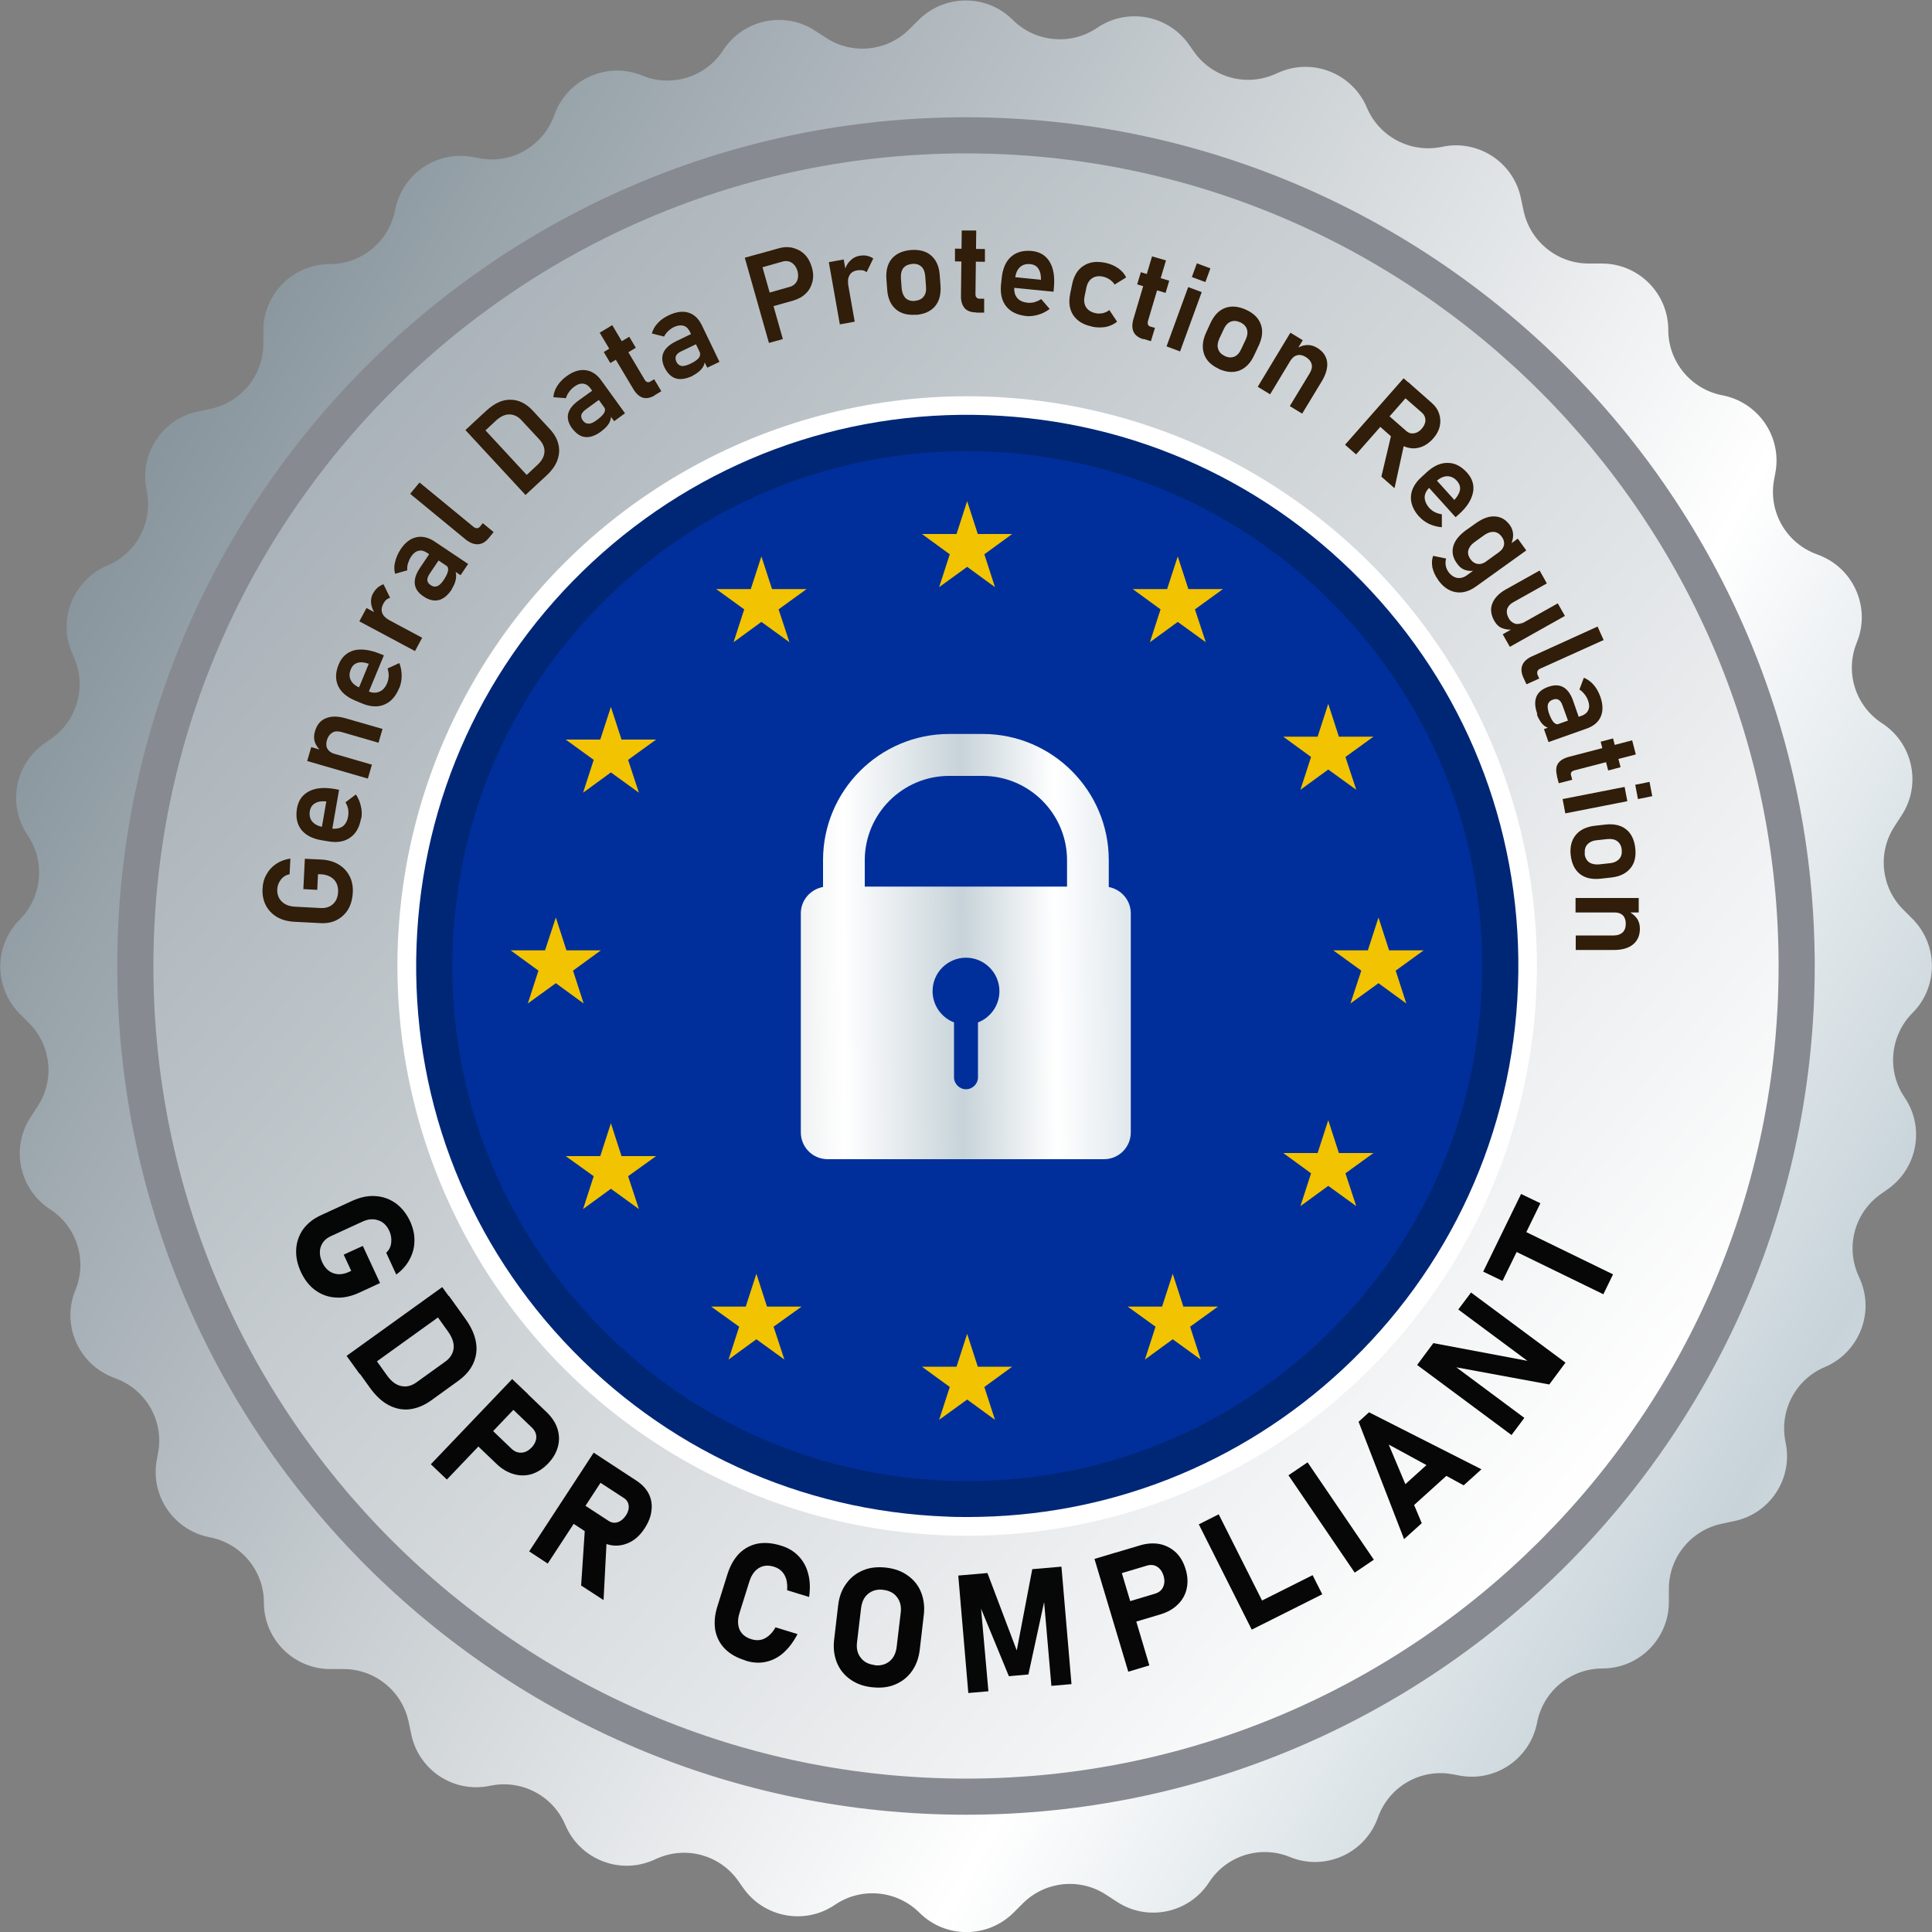
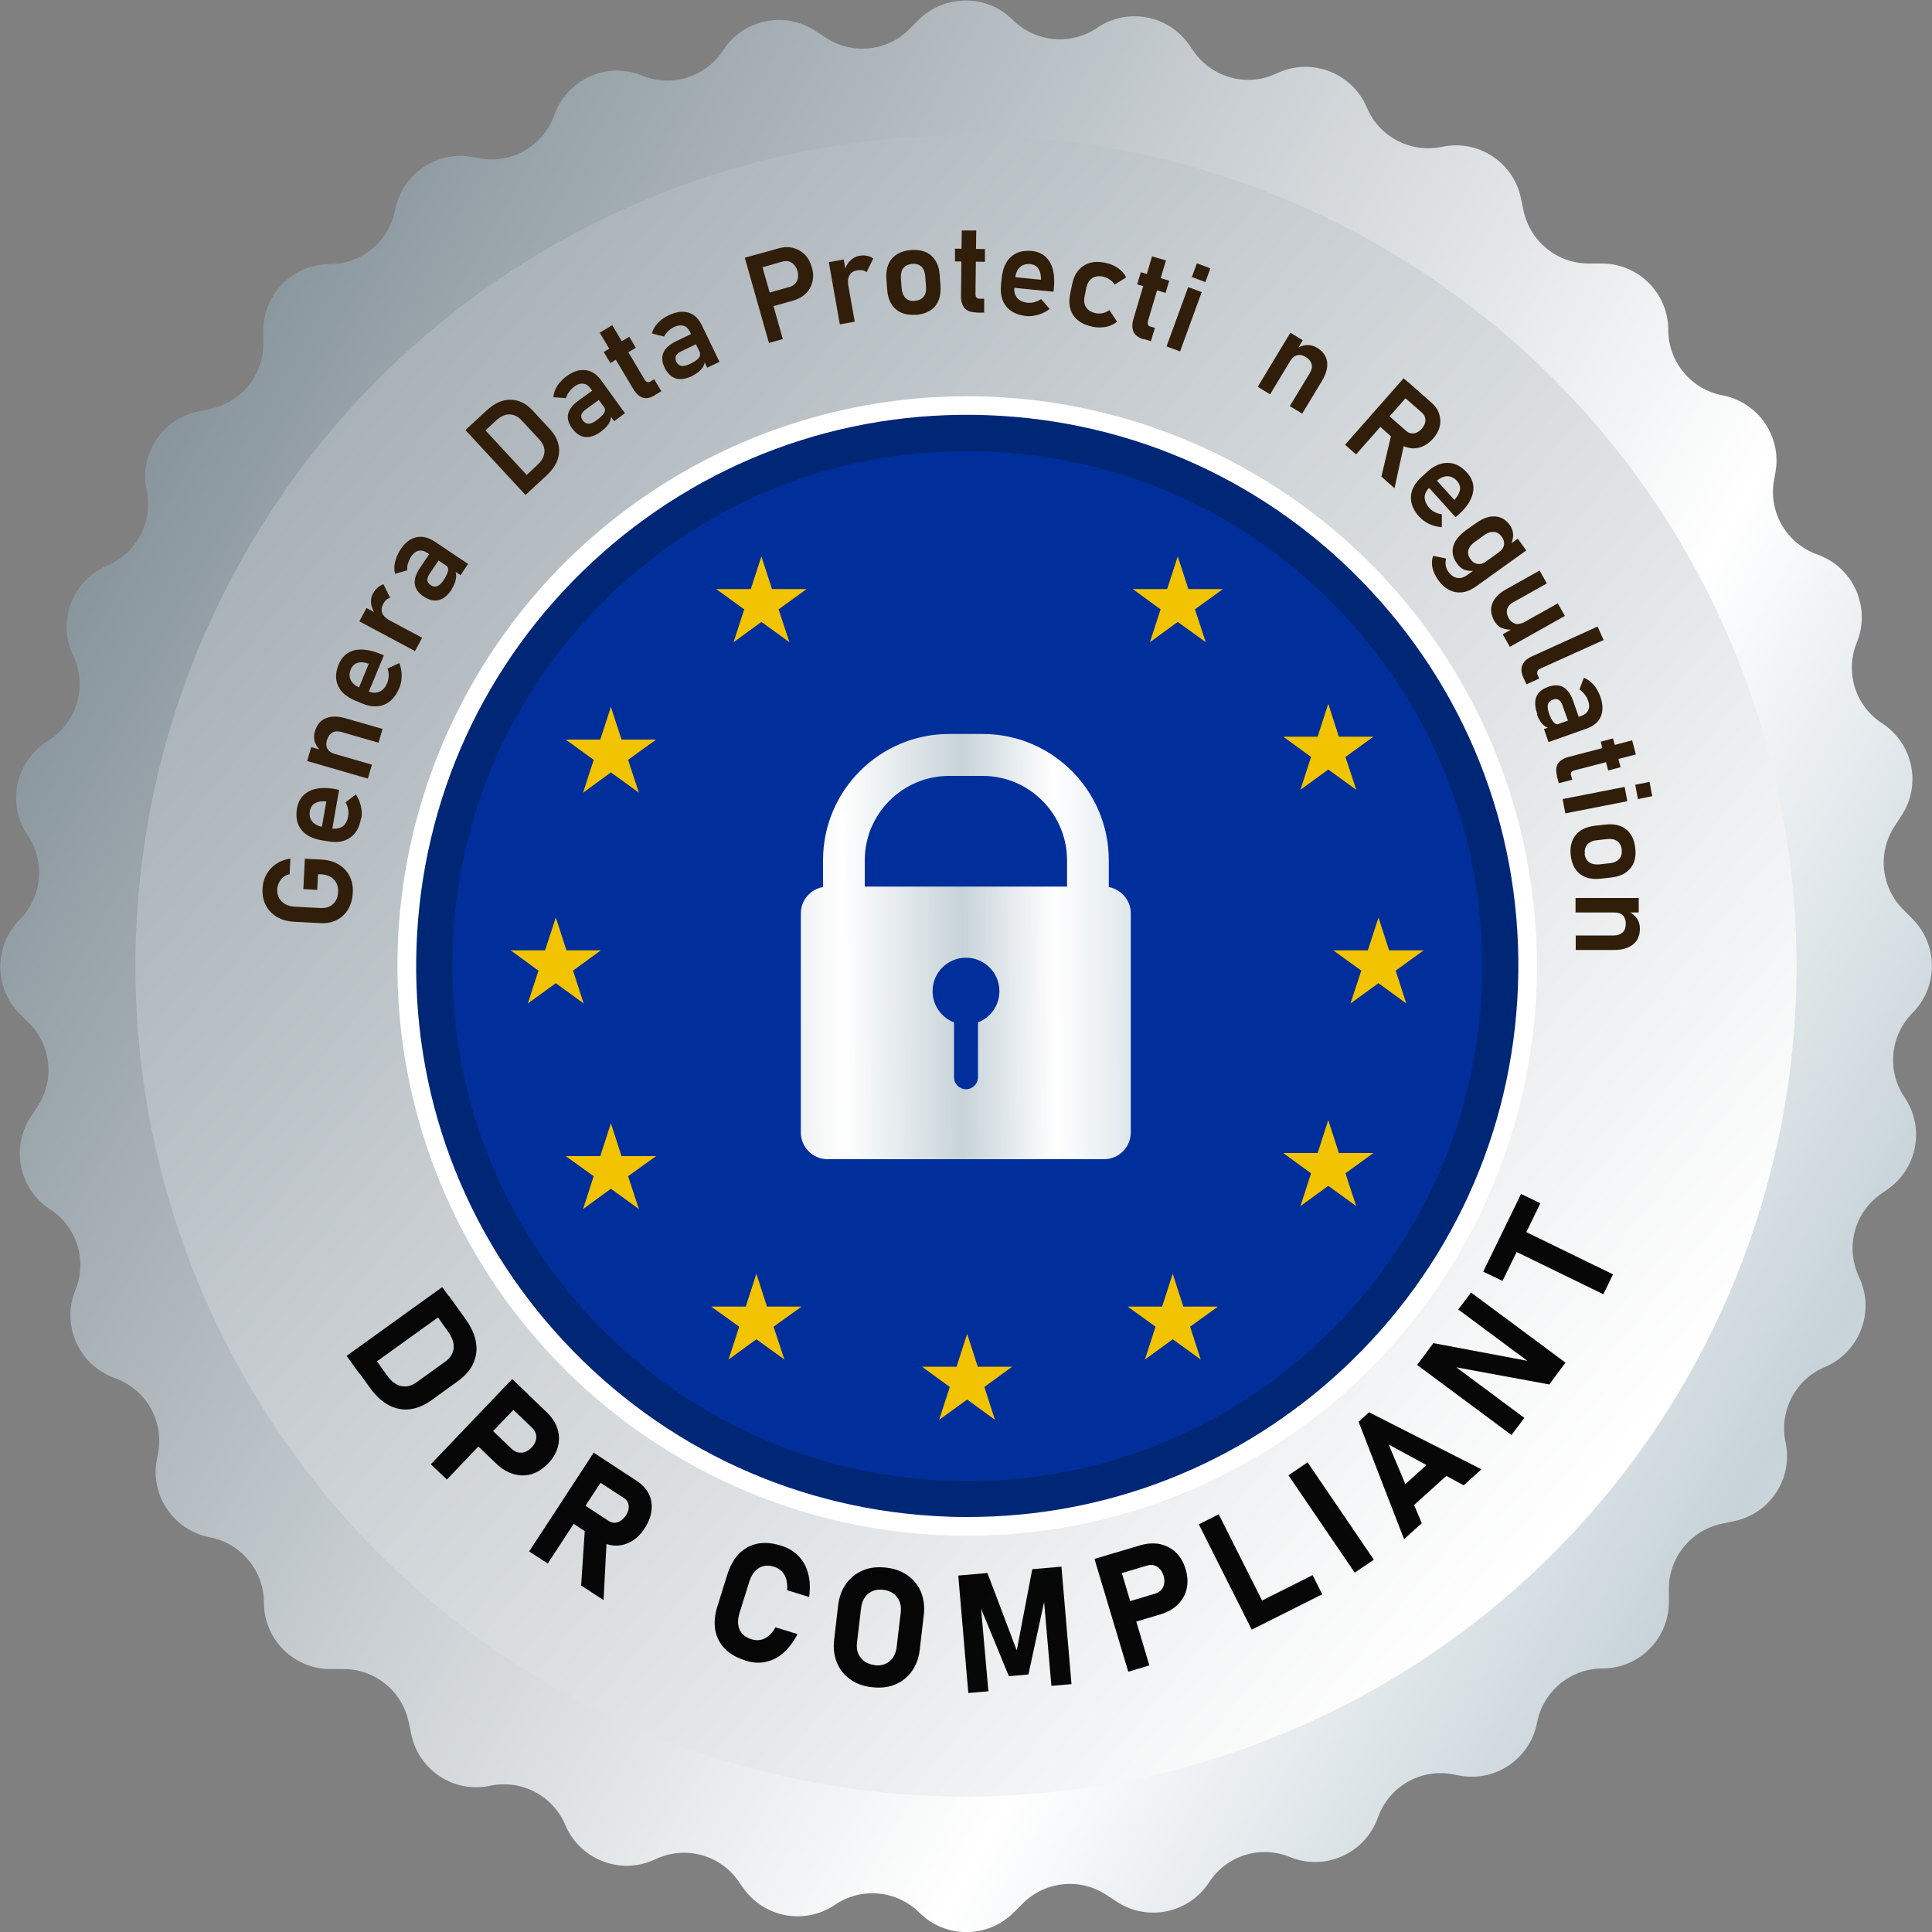
<svg xmlns="http://www.w3.org/2000/svg" xmlns:xlink="http://www.w3.org/1999/xlink" id="all_objects" version="1.1" viewBox="0 0 100 100">
  <rect x="0" y="0" width="100" height="100" fill="#808080" stroke="none" />
  <defs>
    <style>
      .st0 {
        fill: #f2c300;
      }

      .st1 {
        fill: url(#linear-gradient2);
      }

      .st2 {
        fill: url(#linear-gradient1);
      }

      .st3 {
        fill: #002f9b;
      }

      .st4 {
        fill: url(#linear-gradient);
      }

      .st5 {
        display: none;
      }

      .st5, .st6 {
        fill: #fff;
      }

      .st7 {
        fill: #002775;
      }

      .st8 {
        opacity: .97;
      }

      .st9 {
        fill: #301d0a;
      }

      .st10 {
        fill: #878a91;
      }
    </style>
    <linearGradient id="linear-gradient" x1="-.88" y1="21.24" x2="157.04" y2="110.5" gradientUnits="userSpaceOnUse">
      <stop offset="0" stop-color="#7b8992" />
      <stop offset=".45" stop-color="#fff" />
      <stop offset=".59" stop-color="#c7d3d9" />
      <stop offset=".7" stop-color="#fff" />
      <stop offset=".84" stop-color="#cedae1" />
      <stop offset="1" stop-color="#98abb6" />
    </linearGradient>
    <linearGradient id="linear-gradient1" x1="-18.04" y1="-6.59" x2="205.44" y2="179.28" xlink:href="#linear-gradient" />
    <linearGradient id="linear-gradient2" x1="23.91" y1="49.21" x2="67.79" y2="48.9" xlink:href="#linear-gradient" />
  </defs>
  <g>
    <g>
      <path class="st4" d="M98.99,52.43h0c1.34-1.34,1.34-3.52,0-4.87l-.48-.48c-1.15-1.15-1.34-2.95-.45-4.31l.37-.57c1.04-1.59.58-3.73-1.01-4.76h0c-1.39-.9-1.94-2.66-1.31-4.19h0c.72-1.76-.13-3.77-1.89-4.49l-.31-.12c-1.52-.62-2.39-2.22-2.08-3.83l.06-.32c.36-1.87-.87-3.67-2.74-4.03h0c-1.62-.31-2.8-1.73-2.8-3.38h0c0-1.9-1.54-3.44-3.44-3.44h-.68c-1.63,0-3.03-1.14-3.37-2.73l-.14-.66c-.39-1.86-2.22-3.05-4.08-2.65h0c-1.62.34-3.25-.51-3.89-2.03h0c-.74-1.75-2.76-2.58-4.51-1.84l-.3.13c-1.51.64-3.26.12-4.18-1.24l-.19-.27c-1.07-1.57-3.21-1.98-4.78-.91h0c-1.37.93-3.2.75-4.37-.41h0c-1.34-1.34-3.52-1.34-4.87,0l-.48.48c-1.15,1.15-2.95,1.34-4.31.45l-.57-.37c-1.59-1.04-3.73-.58-4.76,1.01h0c-.9,1.39-2.66,1.94-4.19,1.31h0c-1.76-.72-3.77.13-4.49,1.89l-.12.31c-.62,1.52-2.22,2.39-3.83,2.08l-.32-.06c-1.87-.36-3.67.87-4.03,2.74h0c-.31,1.62-1.73,2.8-3.38,2.8h0c-1.9,0-3.44,1.54-3.44,3.44v.68c0,1.63-1.14,3.03-2.73,3.37l-.66.14c-1.86.39-3.05,2.22-2.65,4.08h0c.34,1.62-.51,3.25-2.03,3.89h0c-1.75.74-2.58,2.76-1.84,4.51l.13.3c.64,1.51.12,3.26-1.24,4.18l-.27.19c-1.57,1.07-1.98,3.21-.91,4.78h0c.93,1.37.75,3.2-.41,4.37h0c-1.34,1.34-1.34,3.52,0,4.87l.48.48c1.15,1.15,1.34,2.95.45,4.31l-.37.57c-1.04,1.59-.58,3.73,1.01,4.76h0c1.39.9,1.94,2.66,1.31,4.19h0c-.72,1.76.13,3.77,1.89,4.49l.31.12c1.52.62,2.39,2.22,2.08,3.83l-.06.32c-.36,1.87.87,3.67,2.74,4.03h0c1.62.31,2.8,1.73,2.8,3.38h0c0,1.9,1.54,3.44,3.44,3.44h.68c1.63,0,3.03,1.14,3.37,2.73l.14.66c.39,1.86,2.22,3.05,4.08,2.65h0c1.62-.34,3.25.51,3.89,2.03h0c.74,1.75,2.76,2.58,4.51,1.84l.3-.13c1.51-.64,3.26-.12,4.18,1.24l.19.27c1.07,1.57,3.21,1.98,4.78.91h0c1.37-.93,3.2-.75,4.37.41h0c1.34,1.34,3.52,1.34,4.87,0l.48-.48c1.15-1.15,2.95-1.34,4.31-.45l.57.37c1.59,1.04,3.73.58,4.76-1.01h0c.9-1.39,2.66-1.94,4.19-1.31h0c1.76.72,3.77-.13,4.49-1.89l.12-.31c.62-1.52,2.22-2.39,3.83-2.08l.32.06c1.87.36,3.67-.87,4.03-2.74h0c.31-1.62,1.73-2.8,3.38-2.8h0c1.9,0,3.44-1.54,3.44-3.44v-.68c0-1.63,1.14-3.03,2.73-3.37l.66-.14c1.86-.39,3.05-2.22,2.65-4.08h0c-.34-1.62.51-3.25,2.03-3.89h0c1.75-.74,2.58-2.76,1.84-4.51l-.13-.3c-.64-1.51-.12-3.26,1.24-4.18l.27-.19c1.57-1.07,1.98-3.21.91-4.78h0c-.93-1.37-.75-3.2.41-4.37Z" />
      <g>
        <g>
          <circle class="st2" cx="50" cy="50" r="42.99" />
-           <path class="st10" d="M50,93.93c-24.22,0-43.93-19.71-43.93-43.93S25.78,6.07,50,6.07s43.93,19.71,43.93,43.93-19.71,43.93-43.93,43.93ZM50,7.94C26.81,7.94,7.94,26.81,7.94,50s18.87,42.06,42.06,42.06,42.06-18.87,42.06-42.06S73.19,7.94,50,7.94Z" />
        </g>
        <circle class="st6" cx="50.06" cy="50" r="29.49" />
        <g>
          <path class="st3" d="M74.61,37.05c-.35-.71-.73-1.41-1.14-2.09-.95-1.56-2.07-3.05-3.36-4.44-.11-.11-.22-.22-.33-.33-.38-.39-.76-.77-1.15-1.13-1.2-1.12-2.48-2.11-3.82-2.98-.38-.25-.77-.48-1.16-.71-1.13-.65-2.3-1.21-3.5-1.69-.38-.15-.77-.3-1.16-.43-1.22-.43-2.47-.76-3.73-1.01-.39-.08-.78-.14-1.16-.2-1-.15-2.01-.26-3.02-.3-.39-.02-.78-.02-1.17-.02-1.18,0-2.35.08-3.52.22-.39.05-.78.11-1.17.17-1.27.22-2.52.52-3.75.92-.39.13-.78.26-1.17.4-1.34.5-2.65,1.11-3.92,1.82-.4.22-.79.46-1.17.7-1.23.78-2.42,1.67-3.55,2.66-.17.15-.35.3-.52.46-.23.21-.44.43-.66.64-1.46,1.45-2.73,3.01-3.8,4.68-.43.67-.82,1.36-1.19,2.05-4.1,7.8-4.23,17.19-.28,25.13.35.7.73,1.4,1.14,2.08.95,1.55,2.06,3.03,3.34,4.41.11.12.23.24.35.36.38.39.76.77,1.15,1.13,1.1,1.02,2.27,1.94,3.49,2.74.38.25.77.5,1.16.73,1.25.74,2.55,1.38,3.88,1.91.38.15.77.29,1.16.43,1.22.42,2.47.75,3.73,1,.39.08.78.14,1.16.2,1.16.18,2.34.28,3.51.3.39,0,.78.01,1.17,0,1.01-.02,2.02-.1,3.02-.23.39-.05.78-.11,1.17-.18,1.27-.22,2.52-.53,3.75-.93.39-.13.78-.26,1.17-.41,1.21-.45,2.39-.99,3.54-1.61.4-.22.79-.44,1.17-.68,1.36-.83,2.66-1.8,3.89-2.89.17-.15.34-.29.5-.44.23-.22.45-.44.68-.66,1.46-1.45,2.73-3.02,3.8-4.69.43-.67.82-1.36,1.19-2.06,4.07-7.78,4.2-17.13.28-25.04Z" />
          <path class="st7" d="M50.09,78.52c-.36,0-.72,0-1.07-.02-7.61-.28-14.66-3.51-19.85-9.09-5.19-5.58-7.89-12.85-7.61-20.46.28-7.61,3.51-14.66,9.09-19.85,5.58-5.18,12.85-7.89,20.46-7.61,7.61.28,14.66,3.51,19.85,9.09,5.19,5.58,7.89,12.85,7.61,20.46-.28,7.61-3.51,14.66-9.09,19.85-5.32,4.94-12.17,7.63-19.39,7.63ZM50.04,23.35c-6.75,0-13.15,2.51-18.12,7.13-5.22,4.85-8.23,11.43-8.49,18.55-.26,7.11,2.26,13.9,7.11,19.12,4.85,5.22,11.43,8.23,18.55,8.49,7.11.26,13.9-2.26,19.12-7.11l.64.68-.64-.68c5.22-4.85,8.23-11.43,8.49-18.55.26-7.11-2.26-13.9-7.11-19.12-4.85-5.22-11.43-8.23-18.55-8.49-.34-.01-.67-.02-1-.02Z" />
        </g>
      </g>
      <g class="st8">
-         <path d="M18.78,64.49l.89,1.92-1.08.5c-.42.19-.82.28-1.21.25-.39-.02-.74-.15-1.05-.37-.31-.22-.56-.54-.75-.94-.19-.41-.27-.8-.25-1.18.02-.38.14-.72.35-1.03.22-.3.52-.55.91-.73l1.63-.75c.42-.19.82-.28,1.21-.25.39.02.74.15,1.05.37.31.22.56.54.75.94.15.34.23.67.22,1.01,0,.34-.09.66-.25.96-.16.3-.39.56-.69.78l-.52-1.13c.15-.14.24-.31.26-.53.02-.21-.01-.41-.1-.6-.13-.28-.32-.47-.58-.55-.26-.09-.54-.06-.83.08l-1.63.75c-.26.12-.43.31-.51.55-.08.25-.05.52.08.8.13.28.32.47.57.56.25.09.53.07.84-.08l.09-.04-.39-.84,1.01-.46Z" />
        <path d="M17.94,70.18l4.95-3.56.67.93-4.95,3.56-.67-.93ZM18.28,70.65l.9-.65.85,1.19c.22.31.46.49.73.55.27.06.54,0,.81-.2l1.46-1.05c.27-.19.42-.43.45-.7.03-.27-.07-.56-.29-.87l-.85-1.19.9-.65.84,1.17c.45.62.64,1.21.57,1.78-.07.56-.38,1.05-.94,1.45l-1.4,1.01c-.35.25-.71.4-1.08.45-.37.05-.74-.02-1.09-.2-.36-.18-.69-.49-1-.92l-.84-1.17Z" />
        <path d="M22.3,75.79l4.21-4.41.83.79-4.21,4.41-.83-.79ZM24.31,74.44l.76-.8,1.41,1.35c.15.14.32.21.51.2.19-.01.36-.1.52-.26.16-.17.24-.35.25-.53,0-.19-.07-.35-.22-.5l-1.41-1.35.76-.8,1.39,1.33c.28.27.47.55.57.86.1.31.11.62.03.93-.08.31-.25.61-.51.88-.26.27-.54.45-.85.55-.31.09-.62.09-.93,0-.31-.09-.61-.26-.89-.53l-1.39-1.33Z" />
        <path d="M27.39,80.3l3.34-5.11.96.63-3.34,5.11-.96-.63ZM29.11,78.49l.61-.93,1.78,1.16c.15.1.31.12.47.07.16-.05.3-.17.42-.34.12-.18.17-.35.15-.52-.02-.17-.1-.3-.26-.4l-1.78-1.16.61-.93,1.85,1.21c.28.19.49.41.62.67.13.26.18.55.14.86-.03.31-.15.61-.35.92-.2.31-.43.54-.7.69-.27.15-.55.22-.84.21-.29-.01-.58-.11-.86-.29l-1.85-1.21ZM30.08,82.06l.2-3.02,1.13.51-.17,3.27-1.17-.76Z" />
        <path d="M38.57,85.94c-.45-.14-.8-.34-1.06-.61-.26-.27-.42-.59-.49-.96-.06-.38-.03-.79.12-1.25l.5-1.6c.14-.46.35-.83.61-1.1.27-.27.58-.44.95-.52.37-.07.77-.04,1.22.1.37.11.67.29.91.54.24.25.41.55.5.91.1.36.11.76.05,1.21l-1.14-.35c.02-.21,0-.39-.04-.56-.05-.16-.12-.3-.23-.41-.1-.11-.24-.19-.39-.24-.31-.1-.57-.08-.8.06-.23.14-.39.37-.5.72l-.5,1.6c-.11.34-.1.63,0,.87.11.24.32.41.63.5.24.07.47.06.68-.05.21-.11.4-.3.55-.57l1.14.35c-.21.4-.45.72-.73.97s-.59.4-.92.47c-.33.07-.69.05-1.05-.07Z" />
        <path d="M45.12,87.33c-.44-.05-.82-.19-1.13-.42-.31-.22-.54-.52-.68-.87-.14-.36-.19-.76-.13-1.21l.2-1.72c.05-.45.19-.83.42-1.14.22-.31.51-.54.87-.69.35-.15.75-.19,1.2-.14.44.05.82.19,1.13.42.31.22.54.51.68.87.14.36.19.76.13,1.21l-.2,1.72c-.05.45-.19.83-.41,1.14-.22.31-.51.54-.87.69-.35.15-.75.19-1.2.14ZM45.26,86.19c.31.04.57-.03.78-.2.21-.17.33-.42.37-.74l.21-1.77c.04-.32-.02-.59-.19-.81-.16-.22-.4-.34-.71-.38-.31-.04-.57.03-.78.2-.21.17-.33.42-.37.74l-.21,1.77c-.04.32.02.59.19.8.16.22.4.34.71.38Z" />
        <path d="M52.63,85.41l.8-4.19,1.51-.13.52,6.08-1.04.09-.41-4.72.06.26-.84,3.87-1.01.09-1.48-3.59v-.35s.42,4.72.42,4.72l-1.04.09-.52-6.08,1.51-.13,1.51,3.99Z" />
        <path d="M58.4,86.53l-1.75-5.84,1.1-.33,1.74,5.84-1.1.33ZM58.23,84.11l-.32-1.06,1.87-.56c.2-.06.34-.17.42-.34.08-.17.09-.36.03-.58-.07-.22-.18-.38-.34-.48-.16-.1-.34-.11-.54-.05l-1.87.56-.32-1.06,1.84-.55c.37-.11.71-.13,1.03-.07.32.07.59.21.83.43.23.22.4.51.51.88.11.36.12.7.05,1.01-.07.31-.23.59-.46.81-.23.23-.53.4-.9.51l-1.84.55Z" />
        <path d="M64.79,84.35l-2.74-5.45,1.03-.52,2.74,5.45-1.03.52ZM65.25,84.12l-.5-.99,3.19-1.6.5.99-3.19,1.6Z" />
        <path d="M67.68,75.69l3.43,5.04-.99.67-3.43-5.04.99-.67Z" />
        <path d="M72.68,79.68l-2.36-6.09.54-.49,5.82,2.95-.92.83-3.88-2.11,1.71,4.07-.92.83ZM72.85,78.21l-.74-.82,2.38-2.15.74.82-2.38,2.15Z" />
        <path d="M78.24,74.28l-4.89-3.63.84-1.13,5.1.96.03.15-3.84-2.85.66-.88,4.89,3.63-.84,1.13-5.04-.93-.03-.15,3.78,2.81-.66.88Z" />
        <path d="M77.77,66.3l-1-.48,1.96-4.02,1,.48-1.96,4.02ZM82.99,66.99l-5.03-2.45.5-1.03,5.03,2.45-.5,1.03Z" />
      </g>
      <g>
        <path class="st9" d="M15.7,46.04l.08-1.59.85.04c.34.02.64.1.89.25.25.15.44.35.57.6.13.25.19.54.17.87-.02.33-.1.62-.24.86-.15.24-.34.42-.59.55-.25.13-.54.18-.86.16l-1.35-.07c-.34-.02-.64-.1-.89-.25-.25-.15-.44-.35-.57-.6-.13-.25-.19-.54-.17-.87.01-.27.08-.52.21-.74.12-.22.29-.4.5-.54.21-.14.45-.23.73-.27l-.04.81c-.2.04-.35.14-.46.29-.11.15-.17.31-.18.48-.01.26.06.47.23.64.17.17.39.25.68.27l1.35.07c.26.01.47-.06.63-.21.16-.15.25-.36.26-.63.01-.26-.06-.47-.22-.64-.16-.16-.38-.25-.68-.27h-.14s-.04.81-.04.81l-.72-.04Z" />
        <path class="st9" d="M18.69,42.35c-.08.46-.26.79-.56,1-.29.21-.67.28-1.13.2l-.36-.06c-.48-.08-.83-.27-1.05-.55-.22-.29-.29-.65-.22-1.09.07-.42.28-.71.62-.89.34-.18.79-.22,1.35-.12l.21.04-.38,2.19-.54-.09.26-1.5h-.03c-.23-.02-.41.01-.56.1-.14.08-.23.22-.26.39-.04.22,0,.41.12.55.12.15.31.24.56.29l.41.07c.24.04.44,0,.6-.1.15-.11.25-.29.29-.53.02-.12.02-.25,0-.37-.03-.13-.07-.25-.14-.35l.54-.41c.13.19.21.39.26.61.05.22.06.43.02.64Z" />
        <path class="st9" d="M19.04,40.3l-3.14-.91.21-.72,3.14.91-.21.72ZM19.58,38.44l-1.9-.55c-.19-.05-.35-.05-.48.03s-.22.2-.28.39c-.05.18-.04.33.03.45.07.12.19.21.36.26l-.67-.12c-.16-.15-.28-.31-.34-.48-.06-.17-.06-.36,0-.56.1-.34.28-.57.56-.68.28-.12.62-.12,1.03,0l1.91.55-.21.72Z" />
        <path class="st9" d="M20.66,35.62c-.18.43-.43.71-.77.85-.33.14-.72.12-1.15-.06l-.34-.14c-.45-.19-.75-.44-.9-.77-.15-.33-.14-.7.03-1.11.16-.39.43-.63.8-.73.37-.09.82-.03,1.34.18l.2.08-.85,2.05-.51-.21.58-1.41h-.03c-.22-.08-.41-.09-.56-.04-.16.05-.27.16-.34.33-.09.21-.09.4,0,.57.08.17.25.3.49.4l.38.16c.23.1.43.11.61.03.17-.07.31-.22.4-.45.05-.11.07-.24.08-.37,0-.13-.02-.26-.06-.38l.61-.28c.08.21.12.43.12.66,0,.22-.04.43-.12.63Z" />
        <path class="st9" d="M21.48,33.7l-2.88-1.54.37-.69,2.88,1.54-.37.69ZM20.2,30.94c-.07.02-.14.05-.2.1-.06.05-.11.12-.16.21-.09.17-.11.32-.06.47.05.14.16.26.34.36l-.68-.29c-.13-.17-.2-.35-.23-.54-.02-.19,0-.36.09-.52.07-.13.15-.23.24-.31.09-.08.2-.14.31-.18l.34.7Z" />
        <path class="st9" d="M23.82,29.76l-1.72-1.15c-.15-.1-.3-.14-.44-.1-.14.03-.27.13-.38.3-.07.1-.12.22-.16.34-.04.12-.05.24-.04.37l-.63.18c-.05-.19-.06-.39,0-.61.05-.22.14-.43.28-.65.23-.35.5-.56.81-.63.3-.07.62,0,.94.21l1.75,1.17-.39.58ZM23.39,30.5c-.21.31-.43.5-.68.56-.24.06-.51,0-.79-.19-.27-.18-.42-.39-.45-.64-.03-.25.06-.53.27-.84l.49-.73.51.29-.51.76c-.08.12-.12.23-.11.33.01.1.07.18.18.25.11.08.22.09.33.05.11-.04.22-.15.33-.31.13-.2.21-.36.23-.49.02-.13-.01-.22-.11-.28l.42.2c.07.09.11.19.11.3,0,.11-.01.23-.05.36-.04.12-.1.25-.18.37Z" />
-         <path class="st9" d="M21.71,24.97l2.8,2.3c.06.05.12.07.18.07.06,0,.11-.03.16-.09l.14-.17.56.46-.26.32c-.16.19-.34.3-.55.31-.21.01-.41-.07-.63-.24l-2.88-2.37.48-.58Z" />
        <path class="st9" d="M27.2,25.62l-3.11-3.36.55-.51,3.11,3.36-.55.51ZM27.52,25.33l-.49-.53.78-.73c.23-.21.35-.43.37-.66.02-.23-.07-.45-.26-.66l-.92-.99c-.19-.21-.41-.31-.64-.31-.23,0-.46.11-.69.32l-.78.73-.49-.53.77-.71c.41-.38.83-.58,1.25-.57.42,0,.81.19,1.16.57l.88.95c.23.25.38.51.44.78.07.27.05.55-.05.83-.1.28-.3.55-.58.81l-.77.71Z" />
        <path class="st9" d="M31.78,21.79l-1.21-1.68c-.11-.15-.23-.23-.38-.25-.15-.02-.3.03-.46.15-.1.07-.19.16-.27.27-.08.1-.13.21-.17.33l-.65-.05c.02-.2.08-.39.2-.58.12-.19.28-.36.49-.51.34-.25.67-.35.98-.31.31.04.58.21.81.53l1.23,1.7-.56.41ZM31.12,22.33c-.3.22-.58.32-.83.29-.25-.02-.47-.18-.68-.45-.19-.26-.26-.52-.2-.76.06-.24.24-.47.55-.69l.71-.51.38.45-.74.54c-.12.09-.19.18-.22.27-.02.09,0,.19.08.3.08.11.18.16.3.16.12,0,.25-.06.41-.18.19-.14.32-.26.39-.38.06-.11.06-.21,0-.3l.33.34c.03.11.03.22,0,.32-.03.11-.09.21-.17.31-.08.1-.18.19-.3.28Z" />
        <path class="st9" d="M33.9,20.46c-.24.14-.45.18-.64.12-.18-.06-.35-.22-.49-.46l-1.73-2.9.65-.39,1.67,2.81c.04.07.08.11.13.13.05.02.1.02.15-.01l.22-.13.37.62-.35.21ZM31.59,18.79l-.34-.57,1.32-.79.34.57-1.32.79Z" />
        <path class="st9" d="M36.61,19.04l-.9-1.87c-.08-.16-.19-.27-.33-.31-.14-.04-.3-.02-.48.06-.11.05-.22.13-.31.21-.09.09-.17.19-.22.29l-.63-.16c.05-.19.15-.37.3-.53.15-.17.34-.3.57-.41.38-.18.72-.23,1.02-.14.3.09.53.31.7.66l.91,1.89-.63.3ZM35.86,19.45c-.34.16-.63.21-.87.14-.24-.07-.44-.26-.59-.56-.14-.29-.16-.55-.06-.78.1-.23.32-.42.66-.59l.79-.38.29.51-.83.4c-.13.06-.22.14-.26.23-.04.09-.03.19.02.31.06.12.15.19.26.21.12.02.26-.02.44-.1.21-.1.36-.2.45-.3.08-.1.1-.2.05-.3l.26.39c.01.11,0,.22-.06.32-.05.1-.13.19-.23.28-.1.08-.21.16-.34.22Z" />
        <path class="st9" d="M39.8,17.75l-1.25-4.41.72-.2,1.25,4.41-.72.2ZM39.66,15.94l-.2-.69,1.41-.4c.18-.05.3-.15.38-.3.07-.15.08-.32.03-.52-.06-.2-.16-.34-.3-.43-.14-.09-.3-.11-.48-.06l-1.41.4-.2-.69,1.39-.39c.27-.08.53-.09.76-.03.23.06.44.17.61.34.17.17.29.39.37.66.08.27.09.52.03.76-.06.23-.17.44-.34.6-.17.17-.39.29-.66.37l-1.39.39Z" />
        <path class="st9" d="M43.47,16.79l-.57-3.22.77-.14.57,3.22-.77.14ZM44.84,14.08c-.06-.05-.12-.08-.2-.09-.08-.01-.17-.01-.26,0-.19.03-.32.11-.4.24-.08.13-.11.29-.07.49l-.19-.72c.06-.21.15-.38.29-.51.13-.13.29-.22.47-.25.14-.02.27-.03.39,0,.12.02.23.07.33.14l-.34.7Z" />
        <path class="st9" d="M47.41,16.29c-.44.03-.79-.06-1.05-.29-.26-.23-.41-.57-.44-1.02l-.04-.53c-.03-.45.06-.8.28-1.06.22-.26.55-.41.99-.45.44-.03.79.06,1.05.29.26.23.41.56.44,1.01l.04.54c.03.45-.06.8-.28,1.07-.22.26-.55.41-.99.45ZM47.36,15.57c.2-.02.35-.09.45-.22.1-.13.14-.3.12-.52l-.04-.54c-.02-.22-.08-.38-.2-.49-.12-.11-.28-.16-.48-.14-.2.02-.35.09-.45.21-.1.13-.14.3-.13.52l.04.54c.02.22.09.38.2.5.12.11.28.16.47.15Z" />
        <path class="st9" d="M49.43,13.53v-.66s1.55.02,1.55.02v.66s-1.55-.02-1.55-.02ZM50.53,16.17c-.28,0-.48-.08-.61-.23-.12-.15-.19-.37-.18-.64l.04-3.37h.75s-.04,3.28-.04,3.28c0,.08.01.14.05.18.03.04.08.07.14.07h.26s0,.72,0,.72h-.4Z" />
        <path class="st9" d="M53.13,16.36c-.46-.05-.81-.21-1.04-.49-.23-.28-.32-.65-.28-1.12l.04-.37c.05-.48.21-.85.48-1.09.27-.24.63-.34,1.07-.3.42.04.73.23.93.56.2.33.27.78.22,1.34l-.02.21-2.21-.22.05-.55,1.51.15v-.03c0-.23-.04-.41-.14-.55-.09-.14-.23-.21-.41-.23-.22-.02-.4.03-.54.16-.14.13-.22.32-.25.58l-.04.41c-.02.25.02.44.14.59.12.15.3.23.54.26.12.01.25,0,.37-.03.12-.04.24-.09.34-.16l.44.51c-.18.14-.38.24-.59.3-.21.06-.43.09-.64.07Z" />
        <path class="st9" d="M56.52,16.9c-.45-.09-.77-.29-.97-.59-.2-.3-.25-.68-.15-1.14l.09-.44c.09-.45.29-.78.59-.97.3-.2.67-.25,1.12-.16.26.05.48.15.67.28.19.13.33.29.42.48l-.6.37c-.06-.11-.15-.19-.25-.26-.1-.07-.22-.12-.34-.15-.23-.05-.42-.02-.57.08-.15.1-.25.26-.3.49l-.09.44c-.05.23-.02.43.08.58.1.15.26.25.49.3.13.03.25.02.37,0,.12-.03.24-.08.34-.16l.4.6c-.16.13-.35.22-.57.27-.23.04-.47.04-.72-.01Z" />
        <path class="st9" d="M59.19,17.56c-.27-.08-.44-.21-.52-.39-.08-.18-.08-.4,0-.67l.96-3.23.72.21-.93,3.13c-.02.07-.02.14,0,.19.02.05.06.09.11.1l.25.07-.21.69-.39-.12ZM58.86,14.72l.19-.63,1.47.44-.19.63-1.47-.44Z" />
        <path class="st9" d="M60.38,17.93l1.12-3.07.7.26-1.12,3.07-.7-.26ZM61.69,14.34l.26-.71.7.26-.26.71-.7-.26Z" />
-         <path class="st9" d="M63.09,19.09c-.4-.18-.66-.44-.77-.77-.11-.33-.08-.7.11-1.11l.22-.48c.19-.41.44-.67.76-.79.32-.12.68-.09,1.08.09.4.18.66.44.77.76.12.32.08.69-.11,1.1l-.23.49c-.19.41-.44.67-.77.8-.32.12-.68.09-1.08-.09ZM63.39,18.43c.18.08.35.09.5.03.15-.06.27-.2.36-.4l.23-.49c.09-.2.11-.37.06-.53-.05-.15-.16-.27-.35-.36-.18-.08-.34-.09-.49-.03-.15.06-.27.19-.36.39l-.23.49c-.09.2-.11.38-.06.53.05.16.16.28.34.36Z" />
        <path class="st9" d="M65.1,20.02l1.69-2.8.64.39-1.69,2.8-.64-.39ZM66.76,21.02l1.03-1.7c.1-.17.14-.33.1-.47-.04-.15-.14-.27-.3-.37-.16-.1-.31-.13-.45-.09-.14.03-.25.13-.35.28l.29-.61c.18-.12.37-.19.55-.2.18-.01.36.03.54.14.3.18.47.42.52.72.04.3-.05.63-.26.99l-1.03,1.7-.64-.39Z" />
        <path class="st9" d="M69.62,23.02l3.03-3.44.57.5-3.03,3.44-.57-.5ZM71.11,21.8l.48-.54,1.19,1.04c.12.11.26.15.4.13.15-.02.29-.1.41-.24.12-.14.19-.29.19-.44,0-.15-.06-.28-.18-.39l-1.19-1.04.48-.54,1.2,1.06c.2.17.33.36.4.58.07.21.08.43.03.65-.05.22-.17.44-.35.64-.18.2-.38.34-.59.42-.22.08-.43.1-.65.05-.22-.04-.43-.15-.62-.32l-1.2-1.06ZM71.5,24.67l.53-2.24.68.41-.53,2.43-.68-.6Z" />
        <path class="st9" d="M73.47,26.76c-.31-.34-.46-.7-.44-1.06.02-.36.2-.7.55-1.01l.27-.25c.36-.33.72-.49,1.09-.48.36,0,.69.17.99.5.28.31.39.66.31,1.04-.08.38-.32.76-.74,1.13l-.16.14-1.49-1.65.41-.37,1.02,1.13.02-.03c.15-.17.24-.33.27-.5.02-.16-.03-.31-.15-.45-.15-.17-.32-.25-.51-.25-.19,0-.38.09-.57.26l-.31.28c-.18.17-.28.34-.29.53,0,.19.07.37.23.56.08.09.18.17.3.23.12.06.24.09.36.11v.67c-.24-.02-.45-.08-.66-.17-.2-.1-.37-.22-.51-.38Z" />
        <path class="st9" d="M74.43,30c-.15-.2-.24-.42-.29-.63-.04-.22-.03-.42.04-.6l.67.14c-.03.12-.04.24-.02.36.02.12.07.23.14.33.12.17.27.27.44.31.17.03.34-.01.51-.13l2.64-1.9.44.61-2.58,1.85c-.37.27-.73.37-1.07.31-.35-.06-.66-.27-.92-.64ZM75.41,29.16c-.21-.29-.27-.58-.19-.88.08-.3.3-.57.65-.83l.51-.36c.36-.26.69-.38,1-.36.31.02.56.16.77.45.11.15.16.31.17.5,0,.18-.04.37-.14.55l-.6.35c.1-.07.18-.15.22-.24.05-.09.06-.18.05-.27-.01-.1-.05-.19-.12-.29-.11-.15-.24-.23-.4-.25-.16-.01-.33.04-.51.17l-.5.36c-.18.13-.28.27-.32.42-.04.15,0,.31.11.46.07.1.15.17.24.21.09.04.18.05.28.04.1-.02.2-.06.3-.13l-.56.46c-.17.05-.34.04-.51-.01-.17-.05-.32-.16-.44-.34Z" />
        <path class="st9" d="M80.06,30.2l-1.73.97c-.17.09-.27.21-.32.35-.04.14-.02.29.07.46s.21.26.34.3.29.01.45-.08l-.59.38c-.16.03-.33,0-.51-.06-.18-.06-.32-.2-.43-.39-.17-.31-.21-.61-.1-.89.11-.28.34-.53.7-.73l1.75-.98.37.66ZM77.78,32.83l2.85-1.6.37.65-2.85,1.6-.37-.65Z" />
        <path class="st9" d="M83.02,33.12l-3.3,1.49c-.07.03-.12.08-.14.13-.02.05-.02.12,0,.18l.09.2-.66.3-.17-.37c-.1-.23-.12-.44-.04-.63.08-.19.25-.34.5-.45l3.39-1.54.31.69Z" />
        <path class="st9" d="M79.57,36.95c-.13-.35-.14-.65-.05-.88.09-.23.3-.41.62-.52.31-.11.57-.1.78.02.21.12.39.36.51.72l.29.83-.54.24-.31-.86c-.05-.14-.12-.24-.2-.28-.08-.05-.19-.05-.31,0-.13.05-.21.13-.24.24-.03.11-.01.26.05.45.08.22.16.38.25.48.09.09.19.12.29.08l-.42.22c-.11,0-.22-.03-.31-.09-.09-.06-.18-.15-.25-.26-.07-.11-.14-.23-.18-.37ZM79.91,37.74l1.95-.69c.17-.06.29-.16.35-.3.06-.14.06-.3-.01-.48-.04-.12-.1-.23-.18-.33-.08-.1-.17-.19-.27-.25l.23-.61c.18.07.35.19.5.36.15.17.26.37.35.61.14.4.15.74.03,1.03-.12.29-.37.5-.73.63l-1.98.7-.23-.66Z" />
        <path class="st9" d="M80.59,40.15c-.07-.27-.05-.49.06-.64.11-.16.3-.27.57-.34l3.26-.85.19.73-3.16.82c-.08.02-.13.05-.17.09-.03.04-.04.09-.03.15l.07.25-.7.18-.1-.39ZM82.85,38.39l.64-.17.39,1.49-.64.17-.39-1.49Z" />
        <path class="st9" d="M80.88,41.36l3.21-.63.14.74-3.21.63-.14-.74ZM84.64,40.62l.74-.15.14.74-.74.15-.14-.74Z" />
        <path class="st9" d="M81.3,44.28c-.05-.44.04-.79.26-1.06.22-.27.55-.43,1-.48l.53-.06c.44-.05.8.03,1.07.24.27.21.43.54.48.97.05.44-.03.79-.25,1.05-.22.27-.55.43-.99.48l-.54.06c-.45.05-.81-.03-1.08-.24-.27-.21-.43-.54-.48-.97ZM82.02,44.19c.02.2.1.34.23.44.13.09.31.13.53.11l.54-.06c.22-.02.38-.1.49-.22.11-.12.15-.28.13-.48-.02-.2-.1-.34-.23-.44-.13-.1-.31-.13-.52-.11l-.54.06c-.22.02-.38.1-.49.22-.11.12-.15.28-.13.48Z" />
        <path class="st9" d="M81.55,46.48h3.27s0,.75,0,.75h-3.27s0-.75,0-.75ZM81.55,48.42h1.98c.2,0,.35-.06.46-.16.11-.11.16-.25.16-.45,0-.18-.05-.33-.15-.43-.1-.1-.24-.15-.42-.15l.68-.07c.2.1.35.22.46.37.11.15.16.33.16.54,0,.35-.12.62-.35.81-.23.19-.56.29-.98.29h-1.99s0-.75,0-.75Z" />
      </g>
    </g>
    <g>
      <polygon class="st0" points="68.75 36.43 69.3 38.13 71.09 38.13 69.64 39.18 70.2 40.88 68.75 39.83 67.31 40.88 67.86 39.18 66.42 38.13 68.2 38.13 68.75 36.43" />
      <polygon class="st0" points="60.96 28.8 61.51 30.49 63.3 30.49 61.85 31.54 62.41 33.24 60.96 32.19 59.52 33.24 60.07 31.54 58.63 30.49 60.41 30.49 60.96 28.8" />
      <polygon class="st0" points="39.41 28.8 39.96 30.49 41.75 30.49 40.3 31.54 40.86 33.24 39.41 32.19 37.97 33.24 38.52 31.54 37.07 30.49 38.86 30.49 39.41 28.8" />
      <polygon class="st0" points="60.7 65.93 61.25 67.63 63.04 67.63 61.6 68.67 62.15 70.37 60.7 69.32 59.26 70.37 59.81 68.67 58.37 67.63 60.15 67.63 60.7 65.93" />
      <polygon class="st0" points="39.15 65.93 39.7 67.63 41.49 67.63 40.04 68.67 40.6 70.37 39.15 69.32 37.71 70.37 38.26 68.67 36.81 67.63 38.6 67.63 39.15 65.93" />
      <polygon class="st0" points="31.62 36.59 32.17 38.28 33.96 38.28 32.51 39.33 33.07 41.03 31.62 39.98 30.18 41.03 30.73 39.33 29.28 38.28 31.07 38.28 31.62 36.59" />
      <polygon class="st0" points="68.75 57.98 69.3 59.68 71.09 59.68 69.64 60.73 70.2 62.43 68.75 61.38 67.31 62.43 67.86 60.73 66.42 59.68 68.2 59.68 68.75 57.98" />
      <polygon class="st0" points="31.62 58.14 32.17 59.84 33.96 59.84 32.51 60.88 33.07 62.58 31.62 61.53 30.18 62.58 30.73 60.88 29.28 59.84 31.07 59.84 31.62 58.14" />
      <polygon class="st0" points="71.35 47.49 71.9 49.19 73.69 49.19 72.24 50.24 72.79 51.94 71.35 50.89 69.9 51.94 70.46 50.24 69.01 49.19 70.8 49.19 71.35 47.49" />
-       <polygon class="st0" points="50.06 25.94 50.61 27.64 52.39 27.64 50.95 28.69 51.5 30.39 50.06 29.34 48.61 30.39 49.16 28.69 47.72 27.64 49.51 27.64 50.06 25.94" />
      <polygon class="st0" points="50.06 69.04 50.61 70.74 52.39 70.74 50.95 71.79 51.5 73.49 50.06 72.44 48.61 73.49 49.16 71.79 47.72 70.74 49.51 70.74 50.06 69.04" />
      <polygon class="st0" points="28.77 47.49 29.32 49.19 31.1 49.19 29.66 50.24 30.21 51.94 28.77 50.89 27.32 51.94 27.87 50.24 26.43 49.19 28.21 49.19 28.77 47.49" />
    </g>
    <path class="st5" d="M60.13,42.29h0c-1.2-1.14-3.11-1.08-4.25.12l-7.16,7.56-2.62-2.48c-1.2-1.14-3.11-1.08-4.25.12h0c-1.14,1.2-1.08,3.11.12,4.25l4.58,4.34c.24.23.51.41.8.54,1.18.71,2.75.53,3.73-.51l9.16-9.68c1.14-1.2,1.08-3.11-.12-4.25Z" />
  </g>
  <path class="st1" d="M57.39,45.91v-1.39c0-3.6-2.93-6.53-6.53-6.53h-1.73c-3.6,0-6.53,2.93-6.53,6.53v1.39c-.65.12-1.15.68-1.15,1.37v11.33c0,.77.62,1.39,1.39,1.39h14.3c.77,0,1.39-.62,1.39-1.39v-11.33c0-.69-.5-1.25-1.15-1.37ZM50.62,52.92v2.84c0,.34-.28.62-.62.62s-.62-.28-.62-.62v-2.84c-.65-.25-1.11-.88-1.11-1.62,0-.96.78-1.73,1.73-1.73s1.73.78,1.73,1.73c0,.74-.46,1.37-1.11,1.62ZM55.23,45.89h-10.47v-1.36c0-2.41,1.96-4.37,4.37-4.37h1.73c2.41,0,4.37,1.96,4.37,4.37v1.36Z" />
</svg>